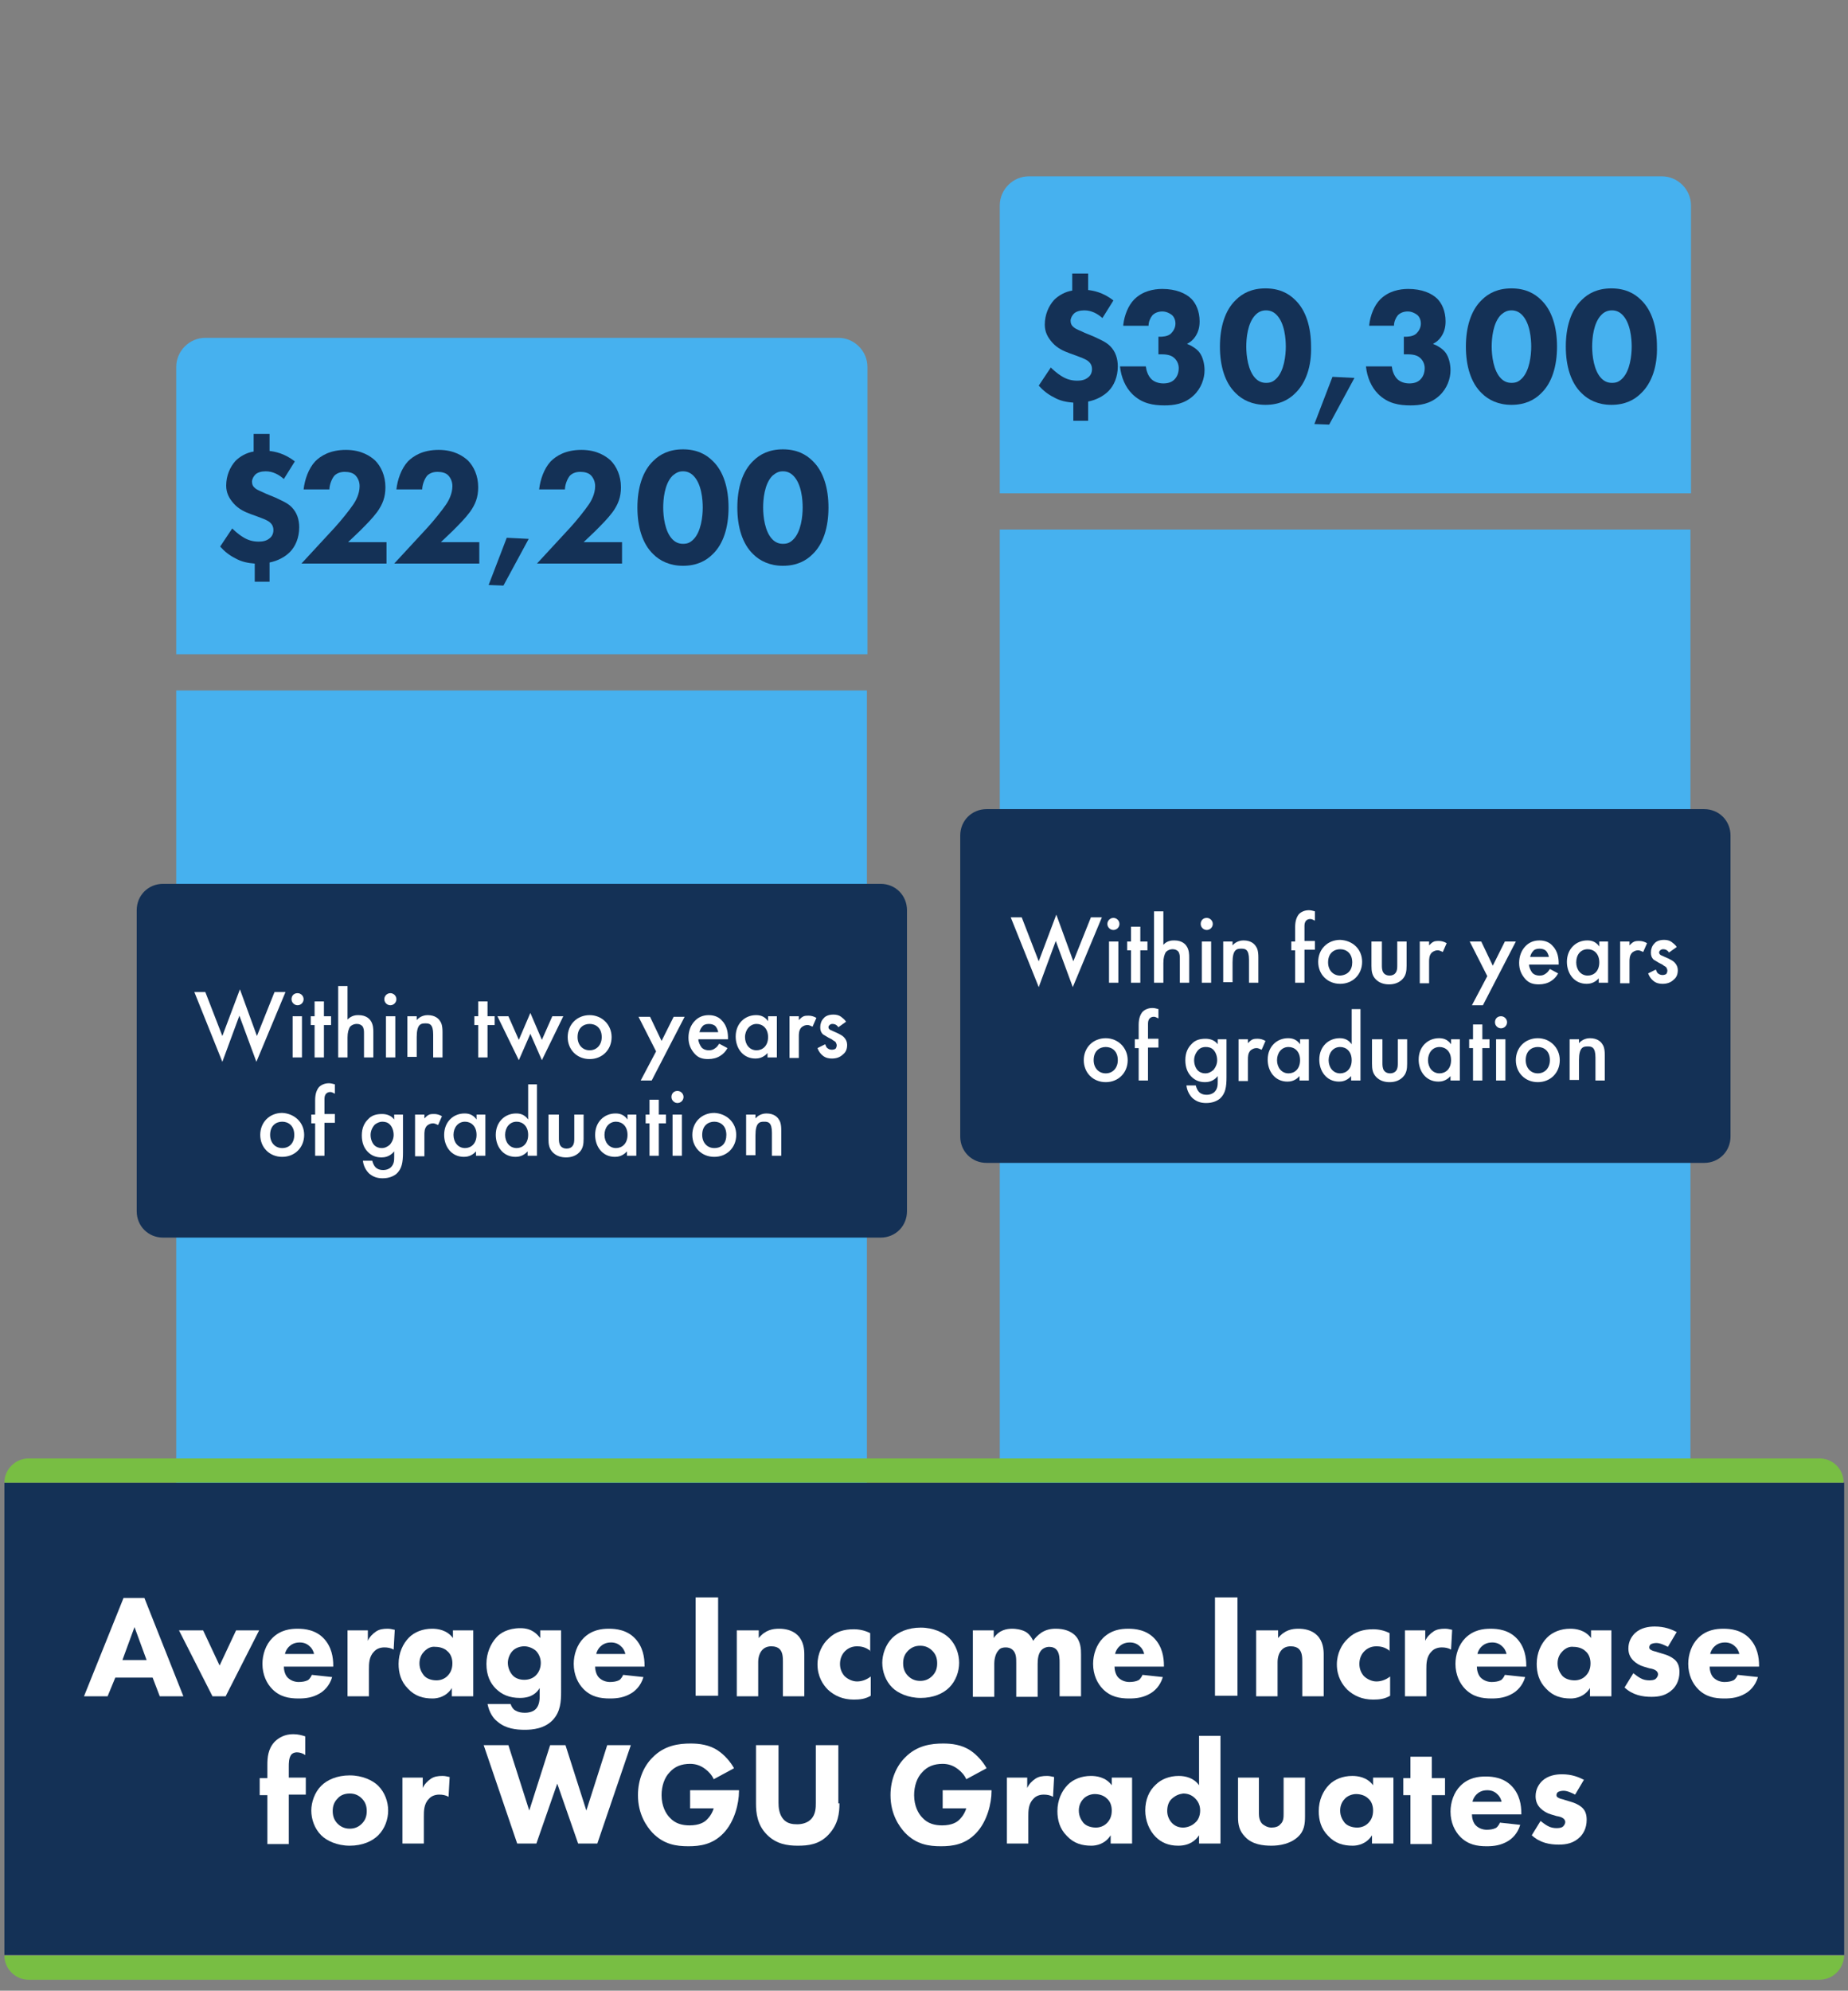
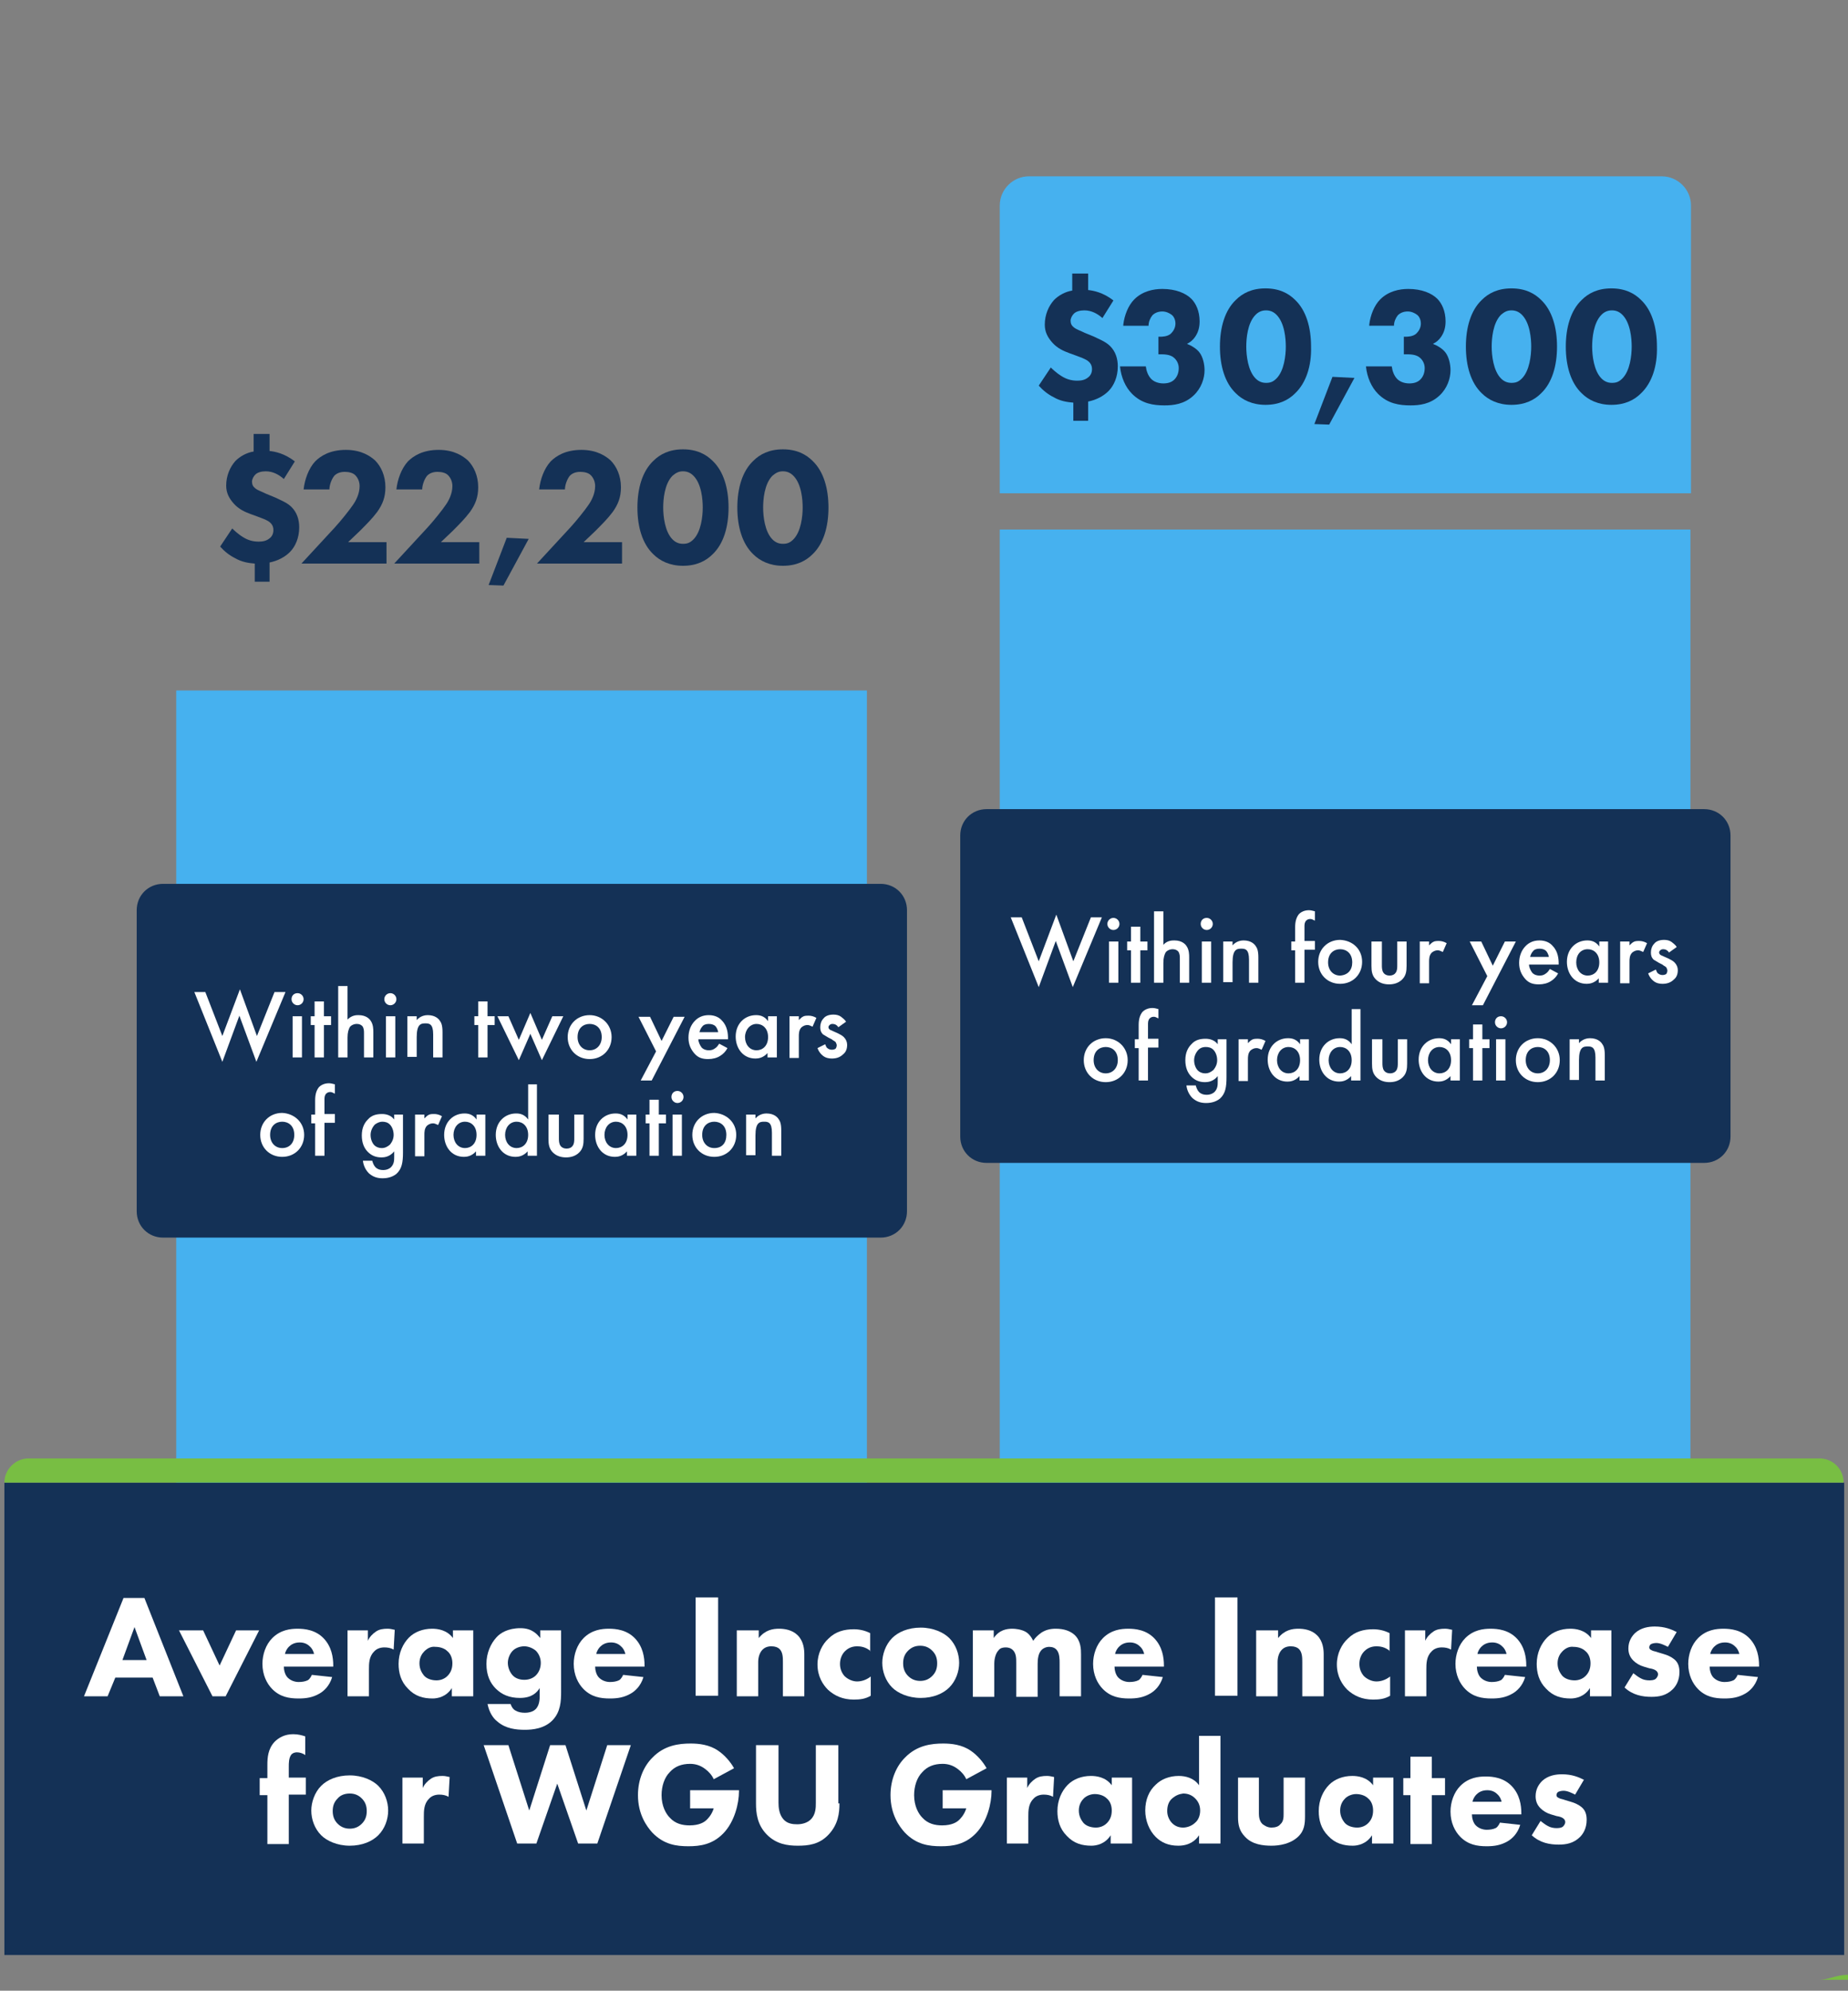
<svg xmlns="http://www.w3.org/2000/svg" version="1.1" x="0px" y="0px" viewBox="0 0 336.6 362.4" style="enable-background:new 0 0 336.6 362.4;" xml:space="preserve">
  <rect x="0" y="0" width="336.6" height="362.4" fill="#808080" stroke="none" />
  <style type="text/css">
	.st0{display:none;}
	.st1{fill:#78BE43;}
	.st2{fill:#143156;}
	.st3{fill:#46B1EF;}
	.st4{fill:#FFFFFF;}
	.st5{fill:#58595B;}
	.st6{fill:#3C3C3D;}
	.st7{clip-path:url(#SVGID_00000177469907854986593100000009397960369796076429_);}
	.st8{clip-path:url(#SVGID_00000081627970748519228590000011313981356682741921_);}
	.st9{clip-path:url(#SVGID_00000002373901032410692060000014126659763135282101_);fill:#00233A;}
	.st10{clip-path:url(#SVGID_00000041291108268712904900000009672858004419334293_);}
	.st11{clip-path:url(#SVGID_00000084492728574445285130000014305572827431690387_);}
	.st12{clip-path:url(#SVGID_00000151511452118067100150000013697200491686575799_);fill:#00233A;}
	.st13{fill:none;stroke:#D7D8DA;stroke-width:1.194;}
	.st14{fill:none;stroke:#51AEE1;stroke-width:5;}
	.st15{fill:none;stroke:#78BE43;stroke-width:5;}
	.st16{fill:none;stroke:#002A4E;stroke-width:5;}
</style>
  <g id="Guides" class="st0">
</g>
  <g id="BG_Images">
</g>
  <g id="Layer_1">
    <g>
      <rect x="32.1" y="125.7" class="st3" width="125.8" height="183.1" />
-       <path class="st3" d="M158,119.1H32.1V66.8c0-2.9,2.4-5.3,5.3-5.3h115.3c2.9,0,5.3,2.4,5.3,5.3V119.1z" />
      <path class="st2" d="M160.4,225.3H29.7c-2.7,0-4.8-2.1-4.8-4.8v-54.8c0-2.7,2.1-4.8,4.8-4.8h130.7c2.7,0,4.8,2.1,4.8,4.8v54.8    C165.2,223.2,163.1,225.3,160.4,225.3z" />
      <g>
        <path class="st4" d="M37.4,180.6l3.1,8l3.2-8.5l3.1,8.5l3.2-8h2l-5.3,12.7l-3.1-8.4l-3.1,8.4l-5.1-12.7H37.4z" />
        <path class="st4" d="M54.2,180.8c0.6,0,1.1,0.5,1.1,1.1s-0.5,1.1-1.1,1.1c-0.6,0-1.1-0.5-1.1-1.1S53.5,180.8,54.2,180.8z M55,185     v7.5h-1.7V185H55z" />
        <path class="st4" d="M59,186.6v5.9h-1.7v-5.9h-0.7V185h0.7v-2.7H59v2.7h1.3v1.6H59z" />
        <path class="st4" d="M61.6,179.5h1.7v6.1c0.8-0.8,1.6-0.8,2-0.8c1.4,0,2,0.7,2.2,1c0.5,0.7,0.5,1.6,0.5,2.1v4.6h-1.7v-4.4     c0-0.4,0-0.9-0.3-1.3c-0.2-0.2-0.5-0.4-1-0.4c-0.6,0-1.1,0.3-1.3,0.6c-0.2,0.4-0.4,0.9-0.4,1.9v3.6h-1.7V179.5z" />
        <path class="st4" d="M71.1,180.8c0.6,0,1.1,0.5,1.1,1.1s-0.5,1.1-1.1,1.1c-0.6,0-1.1-0.5-1.1-1.1S70.5,180.8,71.1,180.8z M72,185     v7.5h-1.7V185H72z" />
        <path class="st4" d="M74.2,185h1.7v0.7c0.7-0.8,1.6-0.9,2-0.9c1.4,0,2,0.7,2.2,1c0.3,0.4,0.5,0.9,0.5,2.1v4.6h-1.7v-4.2     c0-1.9-0.7-2-1.4-2c-0.8,0-1.6,0.1-1.6,2.5v3.6h-1.7V185z" />
        <path class="st4" d="M88.8,186.6v5.9h-1.7v-5.9h-0.7V185h0.7v-2.7h1.7v2.7h1.3v1.6H88.8z" />
        <path class="st4" d="M92.6,185l1.9,4.3l2.1-4.9l2.1,4.9l1.9-4.3h2l-3.9,8l-2.1-4.8l-2.1,4.8l-3.9-8H92.6z" />
        <path class="st4" d="M111.4,188.8c0,2.3-1.7,4-4,4c-2.3,0-4-1.7-4-4c0-2.3,1.7-4,4-4C109.6,184.8,111.4,186.5,111.4,188.8z      M109.6,188.8c0-1.7-1.1-2.4-2.2-2.4c-1.1,0-2.2,0.7-2.2,2.4c0,1.4,0.9,2.4,2.2,2.4C108.7,191.2,109.6,190.2,109.6,188.8z" />
        <path class="st4" d="M119.5,191.4l-3.2-6.3h2.1l2.1,4.4l2.2-4.4h2l-6,11.6h-2L119.5,191.4z" />
        <path class="st4" d="M132.5,190.8c-0.3,0.6-0.8,1.1-1.3,1.4c-0.6,0.4-1.4,0.6-2.2,0.6c-1,0-1.8-0.2-2.5-1s-1.1-1.7-1.1-2.9     c0-1.2,0.4-2.3,1.2-3.1c0.6-0.6,1.4-1,2.5-1c1.2,0,2,0.5,2.4,1c1,1,1.1,2.4,1.1,3.2v0.2h-5.4c0,0.5,0.3,1.1,0.6,1.5     c0.4,0.4,0.9,0.5,1.3,0.5c0.5,0,0.8-0.1,1.2-0.4c0.3-0.2,0.5-0.5,0.7-0.8L132.5,190.8z M130.8,187.8c-0.1-0.4-0.3-0.8-0.5-1     c-0.2-0.2-0.6-0.4-1.2-0.4c-0.6,0-1,0.2-1.2,0.5c-0.2,0.2-0.4,0.6-0.5,1H130.8z" />
        <path class="st4" d="M139.8,185h1.7v7.5h-1.7v-0.8c-0.8,0.9-1.7,1-2.2,1c-2.3,0-3.6-1.9-3.6-4c0-2.4,1.7-3.9,3.7-3.9     c0.6,0,1.5,0.1,2.2,1.1V185z M135.7,188.8c0,1.3,0.8,2.4,2.1,2.4c1.1,0,2.1-0.8,2.1-2.4c0-1.6-1-2.4-2.1-2.4     C136.6,186.4,135.7,187.5,135.7,188.8z" />
        <path class="st4" d="M143.8,185h1.7v0.7c0.2-0.2,0.5-0.5,0.7-0.6c0.3-0.2,0.7-0.2,1.1-0.2c0.4,0,0.9,0.1,1.4,0.4l-0.7,1.6     c-0.4-0.2-0.7-0.3-0.9-0.3c-0.4,0-0.7,0.1-1.1,0.4c-0.5,0.5-0.5,1.2-0.5,1.7v3.9h-1.7V185z" />
        <path class="st4" d="M152.7,187c-0.2-0.3-0.5-0.6-1.1-0.6c-0.2,0-0.4,0.1-0.5,0.2c-0.1,0.1-0.2,0.2-0.2,0.4     c0,0.2,0.1,0.3,0.2,0.4c0.1,0.1,0.2,0.1,0.6,0.3l0.9,0.4c0.4,0.2,0.8,0.4,1.1,0.7c0.4,0.4,0.6,0.9,0.6,1.4c0,0.7-0.2,1.3-0.7,1.7     c-0.6,0.6-1.3,0.8-2.1,0.8c-0.5,0-1.1-0.1-1.6-0.5c-0.4-0.3-0.8-0.8-1-1.4l1.4-0.7c0.1,0.2,0.2,0.6,0.4,0.7     c0.1,0.1,0.4,0.3,0.8,0.3c0.3,0,0.6-0.1,0.7-0.2c0.1-0.1,0.2-0.4,0.2-0.6s-0.1-0.4-0.2-0.6c-0.2-0.2-0.5-0.3-0.7-0.5l-0.6-0.3     c-0.3-0.2-0.7-0.4-1-0.6c-0.4-0.4-0.5-0.8-0.5-1.3c0-0.6,0.2-1.2,0.6-1.6c0.3-0.4,0.9-0.7,1.8-0.7c0.5,0,1,0.1,1.4,0.4     c0.2,0.2,0.6,0.4,0.9,0.9L152.7,187z" />
        <path class="st4" d="M55.4,206.6c0,2.3-1.7,4-4,4c-2.3,0-4-1.7-4-4c0-2.3,1.7-4,4-4C53.6,202.7,55.4,204.3,55.4,206.6z      M53.6,206.6c0-1.7-1.1-2.4-2.2-2.4c-1.1,0-2.2,0.7-2.2,2.4c0,1.4,0.9,2.4,2.2,2.4C52.7,209,53.6,208.1,53.6,206.6z" />
        <path class="st4" d="M59.1,204.5v5.9h-1.7v-5.9h-0.7v-1.6h0.7v-2.6c0-1.2,0.3-1.9,0.7-2.4c0.3-0.3,0.9-0.7,1.8-0.7     c0.4,0,0.7,0.1,1.1,0.2v1.7c-0.4-0.2-0.6-0.3-0.8-0.3c-0.2,0-0.5,0-0.8,0.3c-0.1,0.1-0.3,0.4-0.3,0.9v2.8H61v1.6H59.1z" />
        <path class="st4" d="M71.7,202.9h1.7v6.9c0,1.8-0.2,3-1.2,3.9c-0.5,0.4-1.3,0.8-2.5,0.8c-0.9,0-1.7-0.2-2.5-0.9     c-0.6-0.6-1-1.4-1.1-2.3h1.7c0.1,0.4,0.3,0.9,0.6,1.2c0.2,0.2,0.6,0.5,1.4,0.5c0.7,0,1.2-0.3,1.4-0.5c0.6-0.6,0.6-1.3,0.6-1.9v-1     c-0.8,1-1.8,1.1-2.3,1.1c-1,0-1.8-0.3-2.5-1c-0.7-0.7-1.1-1.7-1.1-3c0-1.4,0.5-2.3,1.1-2.9c0.7-0.8,1.6-1,2.6-1     c0.7,0,1.6,0.2,2.2,1V202.9z M68.3,204.7c-0.4,0.4-0.8,1.1-0.8,1.9c0,0.8,0.3,1.5,0.7,1.9c0.3,0.3,0.8,0.5,1.3,0.5     c0.6,0,1-0.2,1.5-0.6c0.5-0.6,0.7-1.2,0.7-1.8c0-0.8-0.3-1.5-0.7-1.9c-0.4-0.4-0.9-0.5-1.4-0.5C69.2,204.2,68.7,204.4,68.3,204.7     z" />
        <path class="st4" d="M75.6,202.9h1.7v0.7c0.2-0.2,0.5-0.5,0.7-0.6c0.3-0.2,0.7-0.2,1.1-0.2c0.4,0,0.9,0.1,1.4,0.4l-0.7,1.6     c-0.4-0.2-0.7-0.3-0.9-0.3c-0.4,0-0.7,0.1-1.1,0.4c-0.5,0.5-0.5,1.2-0.5,1.7v3.9h-1.7V202.9z" />
        <path class="st4" d="M86.7,202.9h1.7v7.5h-1.7v-0.8c-0.8,0.9-1.7,1-2.2,1c-2.3,0-3.6-1.9-3.6-4c0-2.4,1.7-3.9,3.7-3.9     c0.6,0,1.5,0.1,2.2,1.1V202.9z M82.6,206.6c0,1.3,0.8,2.4,2.1,2.4c1.1,0,2.1-0.8,2.1-2.4c0-1.6-1-2.4-2.1-2.4     C83.4,204.2,82.6,205.3,82.6,206.6z" />
        <path class="st4" d="M96.1,197.4h1.7v13h-1.7v-0.8c-0.8,0.9-1.7,1-2.2,1c-2.3,0-3.6-1.9-3.6-4c0-2.4,1.7-3.9,3.7-3.9     c0.6,0,1.5,0.1,2.2,1.1V197.4z M92,206.6c0,1.3,0.8,2.4,2.1,2.4c1.1,0,2.1-0.8,2.1-2.4c0-1.6-1-2.4-2.1-2.4     C92.8,204.2,92,205.3,92,206.6z" />
        <path class="st4" d="M101.8,202.9v4.3c0,0.4,0,1,0.3,1.4c0.2,0.3,0.6,0.5,1.1,0.5c0.5,0,0.9-0.2,1.1-0.5c0.3-0.4,0.3-0.9,0.3-1.4     v-4.3h1.7v4.4c0,1-0.1,1.8-0.8,2.5c-0.7,0.7-1.6,0.9-2.4,0.9c-0.8,0-1.7-0.2-2.4-0.9c-0.7-0.7-0.8-1.5-0.8-2.5v-4.4H101.8z" />
        <path class="st4" d="M114.2,202.9h1.7v7.5h-1.7v-0.8c-0.8,0.9-1.7,1-2.2,1c-2.3,0-3.6-1.9-3.6-4c0-2.4,1.7-3.9,3.7-3.9     c0.6,0,1.5,0.1,2.2,1.1V202.9z M110.1,206.6c0,1.3,0.8,2.4,2.1,2.4c1.1,0,2.1-0.8,2.1-2.4c0-1.6-1-2.4-2.1-2.4     C110.9,204.2,110.1,205.3,110.1,206.6z" />
        <path class="st4" d="M120,204.5v5.9h-1.7v-5.9h-0.7v-1.6h0.7v-2.7h1.7v2.7h1.3v1.6H120z" />
        <path class="st4" d="M123.4,198.6c0.6,0,1.1,0.5,1.1,1.1s-0.5,1.1-1.1,1.1c-0.6,0-1.1-0.5-1.1-1.1S122.7,198.6,123.4,198.6z      M124.2,202.9v7.5h-1.7v-7.5H124.2z" />
        <path class="st4" d="M134.1,206.6c0,2.3-1.7,4-4,4c-2.3,0-4-1.7-4-4c0-2.3,1.7-4,4-4C132.3,202.7,134.1,204.3,134.1,206.6z      M132.3,206.6c0-1.7-1.1-2.4-2.2-2.4c-1.1,0-2.2,0.7-2.2,2.4c0,1.4,0.9,2.4,2.2,2.4C131.5,209,132.3,208.1,132.3,206.6z" />
        <path class="st4" d="M135.9,202.9h1.7v0.7c0.7-0.8,1.6-0.9,2-0.9c1.4,0,2,0.7,2.2,1c0.3,0.4,0.5,0.9,0.5,2.1v4.6h-1.7v-4.2     c0-1.9-0.7-2-1.4-2c-0.8,0-1.6,0.1-1.6,2.5v3.6h-1.7V202.9z" />
      </g>
      <g>
        <path class="st2" d="M49.1,79v3.1c0.9,0.1,2.7,0.4,4.6,1.9l-2,3.2c-0.9-0.8-2-1.4-3.3-1.4c-0.8,0-1.5,0.2-1.9,0.6     c-0.3,0.3-0.6,0.8-0.6,1.3c0,0.5,0.2,0.9,0.6,1.2c0.5,0.4,1.2,0.6,2,1l1.7,0.7c1,0.5,2.1,0.9,2.9,1.7c1,1,1.4,2.3,1.4,3.7     c0,1.9-0.7,3.5-1.7,4.5c-0.9,0.9-2.2,1.6-3.7,1.9v3.5h-2.7v-3.3c-1.2-0.1-2.4-0.3-3.6-1c-1-0.5-1.9-1.2-2.7-2.1l2.2-3.3     c0.2,0.2,1,1,2,1.6c0.8,0.5,1.7,0.8,2.8,0.8c0.7,0,1.4-0.1,2-0.6c0.4-0.3,0.7-0.8,0.7-1.5s-0.3-1.2-0.9-1.6     c-0.5-0.3-1-0.5-2.1-0.9l-1.1-0.4c-1.1-0.4-2.2-0.9-3.1-1.9c-0.9-1-1.4-2-1.4-3.3c0-1.8,0.7-3.4,1.7-4.5c0.8-0.8,2-1.5,3.3-1.7     V79H49.1z" />
        <path class="st2" d="M70.4,102.6H54.9l6.1-6.6c1.1-1.2,2.7-3.2,3.3-4.1c0.5-0.7,1.2-2,1.2-3.4c0-0.8-0.3-1.5-0.8-2     c-0.4-0.4-1.1-0.6-1.9-0.6c-0.9,0-1.5,0.3-1.9,0.7c-0.5,0.6-0.9,1.7-0.9,2.5h-4.7c0.2-1.8,0.9-3.8,2.1-5.1c1-1,2.7-2.1,5.6-2.1     c2.9,0,4.5,1.2,5.3,1.9c1.1,1.1,1.9,2.8,1.9,4.9c0,1.8-0.5,3.1-1.5,4.5c-0.9,1.2-1.9,2.2-3.2,3.5l-2.1,2h7V102.6z" />
        <path class="st2" d="M87.3,102.6H71.8l6.1-6.6c1.1-1.2,2.7-3.2,3.3-4.1c0.5-0.7,1.2-2,1.2-3.4c0-0.8-0.3-1.5-0.8-2     c-0.4-0.4-1.1-0.6-1.9-0.6c-0.9,0-1.5,0.3-1.9,0.7c-0.5,0.6-0.9,1.7-0.9,2.5h-4.7c0.2-1.8,0.9-3.8,2.1-5.1c1-1,2.7-2.1,5.6-2.1     c2.9,0,4.5,1.2,5.3,1.9c1.1,1.1,1.9,2.8,1.9,4.9c0,1.8-0.5,3.1-1.5,4.5c-0.9,1.2-1.9,2.2-3.2,3.5l-2.1,2h7V102.6z" />
        <path class="st2" d="M92.3,97.9l4,0.2l-4.6,8.5l-2.7-0.1L92.3,97.9z" />
        <path class="st2" d="M113.3,102.6H97.8l6.1-6.6c1.1-1.2,2.7-3.2,3.3-4.1c0.5-0.7,1.2-2,1.2-3.4c0-0.8-0.3-1.5-0.8-2     c-0.4-0.4-1.1-0.6-1.9-0.6c-0.9,0-1.5,0.3-1.9,0.7c-0.5,0.6-0.9,1.7-0.9,2.5h-4.7c0.2-1.8,0.9-3.8,2.1-5.1c1-1,2.7-2.1,5.6-2.1     c2.9,0,4.5,1.2,5.3,1.9c1.1,1.1,1.9,2.8,1.9,4.9c0,1.8-0.5,3.1-1.5,4.5c-0.9,1.2-1.9,2.2-3.2,3.5l-2.1,2h7V102.6z" />
        <path class="st2" d="M129.8,100.9c-1.2,1.2-2.9,2.1-5.4,2.1c-2.4,0-4.2-0.9-5.4-2.1c-2-1.9-2.9-5-2.9-8.5c0-3.5,0.9-6.6,2.9-8.5     c1.2-1.2,2.9-2.1,5.4-2.1c2.5,0,4.2,0.9,5.4,2.1c2,1.9,2.9,5,2.9,8.5C132.7,95.9,131.8,99,129.8,100.9z M122.5,86.6     c-1.5,1.5-1.7,4.4-1.7,5.8c0,1.6,0.3,4.4,1.7,5.8c0.5,0.5,1.1,0.8,1.9,0.8s1.3-0.2,1.9-0.8c1.4-1.4,1.7-4.2,1.7-5.8     c0-1.4-0.2-4.3-1.7-5.8c-0.5-0.5-1.1-0.8-1.9-0.8S123.1,86.1,122.5,86.6z" />
        <path class="st2" d="M148,100.9c-1.2,1.2-2.9,2.1-5.4,2.1c-2.4,0-4.2-0.9-5.4-2.1c-2-1.9-2.9-5-2.9-8.5c0-3.5,0.9-6.6,2.9-8.5     c1.2-1.2,2.9-2.1,5.4-2.1c2.5,0,4.2,0.9,5.4,2.1c2,1.9,2.9,5,2.9,8.5C150.9,95.9,150,99,148,100.9z M140.7,86.6     c-1.5,1.5-1.7,4.4-1.7,5.8c0,1.6,0.3,4.4,1.7,5.8c0.5,0.5,1.1,0.8,1.9,0.8s1.3-0.2,1.9-0.8c1.4-1.4,1.7-4.2,1.7-5.8     c0-1.4-0.2-4.3-1.7-5.8c-0.5-0.5-1.1-0.8-1.9-0.8S141.3,86.1,140.7,86.6z" />
      </g>
      <rect x="182.1" y="96.4" class="st3" width="125.8" height="183.1" />
      <path class="st3" d="M308,89.8H182.1V37.4c0-2.9,2.4-5.3,5.3-5.3h115.3c2.9,0,5.3,2.4,5.3,5.3V89.8z" />
      <path class="st2" d="M310.4,211.7H179.7c-2.7,0-4.8-2.1-4.8-4.8v-54.8c0-2.7,2.1-4.8,4.8-4.8h130.7c2.7,0,4.8,2.1,4.8,4.8v54.8    C315.2,209.6,313.1,211.7,310.4,211.7z" />
      <g>
        <path class="st4" d="M186.1,167l3.1,8l3.2-8.5l3.1,8.5l3.2-8h2l-5.3,12.7l-3.1-8.4l-3.1,8.4l-5.1-12.7H186.1z" />
        <path class="st4" d="M202.8,167.1c0.6,0,1.1,0.5,1.1,1.1s-0.5,1.1-1.1,1.1c-0.6,0-1.1-0.5-1.1-1.1S202.2,167.1,202.8,167.1z      M203.7,171.4v7.5h-1.7v-7.5H203.7z" />
        <path class="st4" d="M207.7,173v5.9H206V173h-0.7v-1.6h0.7v-2.7h1.7v2.7h1.3v1.6H207.7z" />
        <path class="st4" d="M210.2,165.9h1.7v6.1c0.7-0.8,1.6-0.8,2-0.8c1.4,0,2,0.7,2.2,1c0.5,0.7,0.5,1.6,0.5,2.1v4.6h-1.7v-4.4     c0-0.4,0-0.9-0.3-1.3c-0.2-0.2-0.5-0.4-1-0.4c-0.6,0-1.1,0.3-1.3,0.6c-0.2,0.4-0.4,0.9-0.4,1.9v3.6h-1.7V165.9z" />
        <path class="st4" d="M219.8,167.1c0.6,0,1.1,0.5,1.1,1.1s-0.5,1.1-1.1,1.1c-0.6,0-1.1-0.5-1.1-1.1S219.1,167.1,219.8,167.1z      M220.6,171.4v7.5h-1.7v-7.5H220.6z" />
        <path class="st4" d="M222.8,171.4h1.7v0.7c0.7-0.8,1.6-0.9,2-0.9c1.4,0,2,0.7,2.2,1c0.3,0.4,0.5,0.9,0.5,2.1v4.6h-1.7v-4.2     c0-1.9-0.7-2-1.4-2c-0.8,0-1.6,0.1-1.6,2.5v3.6h-1.7V171.4z" />
        <path class="st4" d="M237.6,173v5.9h-1.7V173h-0.7v-1.6h0.7v-2.6c0-1.2,0.3-1.9,0.7-2.4c0.3-0.3,0.9-0.7,1.8-0.7     c0.4,0,0.7,0.1,1.1,0.2v1.7c-0.4-0.2-0.6-0.3-0.8-0.3c-0.2,0-0.5,0-0.8,0.3c-0.1,0.1-0.3,0.4-0.3,0.9v2.8h1.9v1.6H237.6z" />
        <path class="st4" d="M248.1,175.1c0,2.3-1.7,4-4,4c-2.3,0-4-1.7-4-4c0-2.3,1.7-4,4-4C246.4,171.2,248.1,172.8,248.1,175.1z      M246.3,175.2c0-1.7-1.1-2.4-2.2-2.4c-1.1,0-2.2,0.7-2.2,2.4c0,1.4,0.9,2.4,2.2,2.4C245.5,177.5,246.3,176.6,246.3,175.2z" />
        <path class="st4" d="M251.7,171.4v4.3c0,0.4,0,1,0.3,1.4c0.2,0.3,0.6,0.5,1.1,0.5c0.5,0,0.9-0.2,1.1-0.5c0.3-0.4,0.3-0.9,0.3-1.4     v-4.3h1.7v4.4c0,1-0.1,1.8-0.8,2.5c-0.7,0.7-1.6,0.9-2.4,0.9c-0.8,0-1.7-0.2-2.4-0.9c-0.7-0.7-0.8-1.5-0.8-2.5v-4.4H251.7z" />
        <path class="st4" d="M258.6,171.4h1.7v0.7c0.2-0.2,0.5-0.5,0.7-0.6c0.3-0.2,0.7-0.2,1.1-0.2c0.4,0,0.9,0.1,1.4,0.4l-0.7,1.6     c-0.4-0.2-0.7-0.3-0.9-0.3c-0.4,0-0.7,0.1-1.1,0.4c-0.5,0.5-0.5,1.2-0.5,1.7v3.9h-1.7V171.4z" />
        <path class="st4" d="M270.9,177.7l-3.2-6.3h2.1l2.1,4.4l2.2-4.4h2l-6,11.6h-2L270.9,177.7z" />
        <path class="st4" d="M283.8,177.2c-0.3,0.6-0.8,1.1-1.3,1.4c-0.6,0.4-1.4,0.6-2.2,0.6c-1,0-1.8-0.2-2.5-1s-1.1-1.7-1.1-2.9     c0-1.2,0.4-2.3,1.2-3.1c0.6-0.6,1.4-1,2.5-1c1.2,0,2,0.5,2.4,1c1,1,1.1,2.4,1.1,3.2v0.2h-5.4c0,0.5,0.3,1.1,0.6,1.5     c0.4,0.4,0.9,0.5,1.3,0.5c0.5,0,0.8-0.1,1.2-0.4c0.3-0.2,0.5-0.5,0.7-0.8L283.8,177.2z M282.1,174.1c-0.1-0.4-0.3-0.8-0.5-1     c-0.2-0.2-0.6-0.4-1.2-0.4c-0.6,0-1,0.2-1.2,0.5c-0.2,0.2-0.4,0.6-0.5,1H282.1z" />
        <path class="st4" d="M291.2,171.4h1.7v7.5h-1.7v-0.8c-0.8,0.9-1.7,1-2.2,1c-2.3,0-3.6-1.9-3.6-4c0-2.4,1.7-3.9,3.7-3.9     c0.6,0,1.5,0.1,2.2,1.1V171.4z M287.1,175.2c0,1.3,0.8,2.4,2.1,2.4c1.1,0,2.1-0.8,2.1-2.4c0-1.6-1-2.4-2.1-2.4     C287.9,172.8,287.1,173.8,287.1,175.2z" />
        <path class="st4" d="M295.1,171.4h1.7v0.7c0.2-0.2,0.5-0.5,0.7-0.6c0.3-0.2,0.7-0.2,1.1-0.2c0.4,0,0.9,0.1,1.4,0.4l-0.7,1.6     c-0.4-0.2-0.7-0.3-0.9-0.3c-0.4,0-0.7,0.1-1.1,0.4c-0.5,0.5-0.5,1.2-0.5,1.7v3.9h-1.7V171.4z" />
        <path class="st4" d="M304,173.4c-0.2-0.3-0.5-0.6-1.1-0.6c-0.2,0-0.4,0.1-0.5,0.2c-0.1,0.1-0.2,0.2-0.2,0.4     c0,0.2,0.1,0.3,0.2,0.4c0.1,0.1,0.2,0.1,0.6,0.3l0.9,0.4c0.4,0.2,0.8,0.4,1.1,0.7c0.4,0.4,0.6,0.9,0.6,1.4c0,0.7-0.2,1.3-0.7,1.7     c-0.6,0.6-1.3,0.8-2.1,0.8c-0.5,0-1.1-0.1-1.6-0.5c-0.4-0.3-0.8-0.8-1-1.4l1.4-0.7c0.1,0.2,0.2,0.6,0.4,0.7     c0.1,0.1,0.4,0.3,0.8,0.3c0.3,0,0.6-0.1,0.7-0.2c0.1-0.1,0.2-0.4,0.2-0.6s-0.1-0.4-0.2-0.6c-0.2-0.2-0.5-0.3-0.7-0.5l-0.6-0.3     c-0.3-0.2-0.7-0.4-1-0.6c-0.4-0.4-0.5-0.8-0.5-1.3c0-0.6,0.2-1.2,0.6-1.6c0.3-0.4,0.9-0.7,1.8-0.7c0.5,0,1,0.1,1.4,0.4     c0.2,0.2,0.6,0.4,0.9,0.9L304,173.4z" />
        <path class="st4" d="M205.4,193c0,2.3-1.7,4-4,4c-2.3,0-4-1.7-4-4c0-2.3,1.7-4,4-4C203.6,189,205.4,190.7,205.4,193z M203.6,193     c0-1.7-1.1-2.4-2.2-2.4c-1.1,0-2.2,0.7-2.2,2.4c0,1.4,0.9,2.4,2.2,2.4C202.7,195.4,203.6,194.4,203.6,193z" />
        <path class="st4" d="M209.1,190.8v5.9h-1.7v-5.9h-0.7v-1.6h0.7v-2.6c0-1.2,0.3-1.9,0.7-2.4c0.3-0.3,0.9-0.7,1.8-0.7     c0.4,0,0.7,0.1,1.1,0.2v1.7c-0.4-0.2-0.6-0.3-0.8-0.3c-0.2,0-0.5,0-0.8,0.3c-0.1,0.1-0.3,0.4-0.3,0.9v2.8h1.9v1.6H209.1z" />
        <path class="st4" d="M221.7,189.2h1.7v6.9c0,1.8-0.2,3-1.2,3.9c-0.5,0.4-1.3,0.8-2.5,0.8c-0.9,0-1.7-0.2-2.5-0.9     c-0.6-0.6-1-1.4-1.1-2.3h1.7c0.1,0.4,0.3,0.9,0.6,1.2c0.2,0.2,0.6,0.5,1.4,0.5c0.7,0,1.2-0.3,1.4-0.5c0.6-0.6,0.6-1.3,0.6-1.9v-1     c-0.8,1-1.8,1.1-2.3,1.1c-1,0-1.8-0.3-2.5-1c-0.7-0.7-1.1-1.7-1.1-3c0-1.4,0.5-2.3,1.1-2.9c0.7-0.8,1.6-1,2.6-1     c0.7,0,1.6,0.2,2.2,1V189.2z M218.3,191.1c-0.4,0.4-0.8,1.1-0.8,1.9c0,0.8,0.3,1.5,0.7,1.9c0.3,0.3,0.8,0.5,1.3,0.5     c0.6,0,1-0.2,1.5-0.6c0.5-0.6,0.7-1.2,0.7-1.8c0-0.8-0.3-1.5-0.7-1.9c-0.4-0.4-0.9-0.5-1.4-0.5     C219.2,190.6,218.7,190.7,218.3,191.1z" />
        <path class="st4" d="M225.6,189.2h1.7v0.7c0.2-0.2,0.5-0.5,0.7-0.6c0.3-0.2,0.7-0.2,1.1-0.2c0.4,0,0.9,0.1,1.4,0.4l-0.7,1.6     c-0.4-0.2-0.7-0.3-0.9-0.3c-0.4,0-0.7,0.1-1.1,0.4c-0.5,0.5-0.5,1.2-0.5,1.7v3.9h-1.7V189.2z" />
        <path class="st4" d="M236.7,189.2h1.7v7.5h-1.7v-0.8c-0.8,0.9-1.7,1-2.2,1c-2.3,0-3.6-1.9-3.6-4c0-2.4,1.7-3.9,3.7-3.9     c0.6,0,1.5,0.1,2.2,1.1V189.2z M232.6,193c0,1.3,0.8,2.4,2.1,2.4c1.1,0,2.1-0.8,2.1-2.4c0-1.6-1-2.4-2.1-2.4     C233.4,190.6,232.6,191.7,232.6,193z" />
        <path class="st4" d="M246.1,183.7h1.7v13h-1.7v-0.8c-0.8,0.9-1.7,1-2.2,1c-2.3,0-3.6-1.9-3.6-4c0-2.4,1.7-3.9,3.7-3.9     c0.6,0,1.5,0.1,2.2,1.1V183.7z M242,193c0,1.3,0.8,2.4,2.1,2.4c1.1,0,2.1-0.8,2.1-2.4c0-1.6-1-2.4-2.1-2.4     C242.8,190.6,242,191.7,242,193z" />
        <path class="st4" d="M251.8,189.2v4.3c0,0.4,0,1,0.3,1.4c0.2,0.3,0.6,0.5,1.1,0.5c0.5,0,0.9-0.2,1.1-0.5c0.3-0.4,0.3-0.9,0.3-1.4     v-4.3h1.7v4.4c0,1-0.1,1.8-0.8,2.5c-0.7,0.7-1.6,0.9-2.4,0.9c-0.8,0-1.7-0.2-2.4-0.9c-0.7-0.7-0.8-1.5-0.8-2.5v-4.4H251.8z" />
        <path class="st4" d="M264.2,189.2h1.7v7.5h-1.7v-0.8c-0.8,0.9-1.7,1-2.2,1c-2.3,0-3.6-1.9-3.6-4c0-2.4,1.7-3.9,3.7-3.9     c0.6,0,1.5,0.1,2.2,1.1V189.2z M260.1,193c0,1.3,0.8,2.4,2.1,2.4c1.1,0,2.1-0.8,2.1-2.4c0-1.6-1-2.4-2.1-2.4     C260.9,190.6,260.1,191.7,260.1,193z" />
        <path class="st4" d="M270,190.8v5.9h-1.7v-5.9h-0.7v-1.6h0.7v-2.7h1.7v2.7h1.3v1.6H270z" />
        <path class="st4" d="M273.4,185c0.6,0,1.1,0.5,1.1,1.1s-0.5,1.1-1.1,1.1c-0.6,0-1.1-0.5-1.1-1.1S272.7,185,273.4,185z      M274.2,189.2v7.5h-1.7v-7.5H274.2z" />
        <path class="st4" d="M284.1,193c0,2.3-1.7,4-4,4c-2.3,0-4-1.7-4-4c0-2.3,1.7-4,4-4C282.3,189,284.1,190.7,284.1,193z M282.3,193     c0-1.7-1.1-2.4-2.2-2.4c-1.1,0-2.2,0.7-2.2,2.4c0,1.4,0.9,2.4,2.2,2.4C281.4,195.4,282.3,194.4,282.3,193z" />
        <path class="st4" d="M285.9,189.2h1.7v0.7c0.7-0.8,1.6-0.9,2-0.9c1.4,0,2,0.7,2.2,1c0.3,0.4,0.5,0.9,0.5,2.1v4.6h-1.7v-4.2     c0-1.9-0.7-2-1.4-2c-0.8,0-1.6,0.1-1.6,2.5v3.6h-1.7V189.2z" />
      </g>
      <g>
        <path class="st2" d="M198.2,49.7v3.1c0.9,0.1,2.7,0.4,4.6,1.9l-2,3.2c-0.9-0.8-2-1.4-3.3-1.4c-0.8,0-1.5,0.2-1.9,0.6     c-0.3,0.3-0.6,0.8-0.6,1.3c0,0.5,0.2,0.9,0.6,1.2c0.5,0.4,1.2,0.6,2,1l1.7,0.7c1,0.5,2.1,0.9,2.9,1.7c1,1,1.4,2.3,1.4,3.7     c0,1.9-0.7,3.5-1.7,4.5c-0.9,0.9-2.2,1.6-3.7,1.9v3.5h-2.7v-3.3c-1.2-0.1-2.4-0.3-3.6-1c-1-0.5-1.9-1.2-2.7-2.1l2.2-3.3     c0.2,0.2,1,1,2,1.6c0.8,0.5,1.7,0.8,2.8,0.8c0.7,0,1.4-0.1,2-0.6c0.4-0.3,0.7-0.8,0.7-1.5s-0.3-1.2-0.9-1.6     c-0.5-0.3-1-0.5-2.1-0.9l-1.1-0.4c-1.1-0.4-2.2-0.9-3.1-1.9c-0.9-1-1.4-2-1.4-3.3c0-1.8,0.7-3.4,1.7-4.5c0.8-0.8,2-1.5,3.3-1.7     v-3.1H198.2z" />
        <path class="st2" d="M204.6,59.1c0.2-1.7,0.9-3.5,2-4.6c1.5-1.5,3.5-1.9,5.1-1.9c2.5,0,4.3,0.8,5.3,1.8c0.8,0.8,1.5,2.2,1.5,4.1     c0,1-0.2,1.9-0.8,2.8c-0.4,0.6-0.9,1-1.5,1.3c0.8,0.3,1.8,0.9,2.3,1.6c0.6,0.8,0.9,2.1,0.9,3.2c0,1.5-0.6,3.3-2,4.6     c-1.7,1.6-3.7,1.8-5.3,1.8c-2,0-4.1-0.3-5.9-2.1c-1.2-1.2-2-3-2.2-5h4.7c0.1,0.8,0.4,1.7,1,2.3c0.5,0.5,1.3,0.8,2.2,0.8     c0.8,0,1.5-0.2,2-0.7c0.5-0.5,0.8-1.2,0.8-2.1c0-0.8-0.4-1.5-0.9-1.9c-0.7-0.6-1.8-0.6-2.5-0.6H211v-3.2h0.3c0.3,0,1.4,0,2-0.6     c0.4-0.4,0.8-1,0.8-1.8c0-0.7-0.3-1.3-0.7-1.6c-0.4-0.3-1-0.6-1.7-0.6c-0.8,0-1.4,0.3-1.8,0.7c-0.4,0.5-0.7,1.2-0.7,1.9H204.6z" />
        <path class="st2" d="M235.9,71.6c-1.2,1.2-2.9,2.1-5.4,2.1c-2.4,0-4.2-0.9-5.4-2.1c-2-1.9-2.9-5-2.9-8.5c0-3.5,0.9-6.6,2.9-8.5     c1.2-1.2,2.9-2.1,5.4-2.1c2.5,0,4.2,0.9,5.4,2.1c2,1.9,2.9,5,2.9,8.5C238.9,66.6,237.9,69.7,235.9,71.6z M228.7,57.3     c-1.5,1.5-1.7,4.4-1.7,5.8c0,1.6,0.3,4.4,1.7,5.8c0.5,0.5,1.1,0.8,1.9,0.8s1.3-0.2,1.9-0.8c1.4-1.4,1.7-4.2,1.7-5.8     c0-1.4-0.2-4.3-1.7-5.8c-0.5-0.5-1.1-0.8-1.9-0.8S229.2,56.8,228.7,57.3z" />
        <path class="st2" d="M242.7,68.6l4,0.2l-4.6,8.5l-2.7-0.1L242.7,68.6z" />
        <path class="st2" d="M249.4,59.1c0.2-1.7,0.9-3.5,2-4.6c1.5-1.5,3.5-1.9,5.1-1.9c2.5,0,4.3,0.8,5.3,1.8c0.8,0.8,1.5,2.2,1.5,4.1     c0,1-0.2,1.9-0.8,2.8c-0.4,0.6-0.9,1-1.5,1.3c0.8,0.3,1.8,0.9,2.3,1.6c0.6,0.8,0.9,2.1,0.9,3.2c0,1.5-0.6,3.3-2,4.6     c-1.7,1.6-3.7,1.8-5.3,1.8c-2,0-4.1-0.3-5.9-2.1c-1.2-1.2-2-3-2.2-5h4.7c0.1,0.8,0.4,1.7,1,2.3c0.5,0.5,1.3,0.8,2.2,0.8     c0.8,0,1.5-0.2,2-0.7c0.5-0.5,0.8-1.2,0.8-2.1c0-0.8-0.4-1.5-0.9-1.9c-0.7-0.6-1.8-0.6-2.5-0.6h-0.4v-3.2h0.3c0.3,0,1.4,0,2-0.6     c0.4-0.4,0.8-1,0.8-1.8c0-0.7-0.3-1.3-0.7-1.6c-0.4-0.3-1-0.6-1.7-0.6c-0.8,0-1.4,0.3-1.8,0.7c-0.4,0.5-0.7,1.2-0.7,1.9H249.4z" />
        <path class="st2" d="M280.7,71.6c-1.2,1.2-2.9,2.1-5.4,2.1c-2.4,0-4.2-0.9-5.4-2.1c-2-1.9-2.9-5-2.9-8.5c0-3.5,0.9-6.6,2.9-8.5     c1.2-1.2,2.9-2.1,5.4-2.1c2.5,0,4.2,0.9,5.4,2.1c2,1.9,2.9,5,2.9,8.5C283.6,66.6,282.7,69.7,280.7,71.6z M273.4,57.3     c-1.5,1.5-1.7,4.4-1.7,5.8c0,1.6,0.3,4.4,1.7,5.8c0.5,0.5,1.1,0.8,1.9,0.8s1.3-0.2,1.9-0.8c1.4-1.4,1.7-4.2,1.7-5.8     c0-1.4-0.2-4.3-1.7-5.8c-0.5-0.5-1.1-0.8-1.9-0.8S274,56.8,273.4,57.3z" />
        <path class="st2" d="M298.9,71.6c-1.2,1.2-2.9,2.1-5.4,2.1c-2.4,0-4.2-0.9-5.4-2.1c-2-1.9-2.9-5-2.9-8.5c0-3.5,0.9-6.6,2.9-8.5     c1.2-1.2,2.9-2.1,5.4-2.1c2.5,0,4.2,0.9,5.4,2.1c2,1.9,2.9,5,2.9,8.5C301.9,66.6,300.9,69.7,298.9,71.6z M291.7,57.3     c-1.5,1.5-1.7,4.4-1.7,5.8c0,1.6,0.3,4.4,1.7,5.8c0.5,0.5,1.1,0.8,1.9,0.8s1.3-0.2,1.9-0.8c1.4-1.4,1.7-4.2,1.7-5.8     c0-1.4-0.2-4.3-1.7-5.8c-0.5-0.5-1.1-0.8-1.9-0.8S292.2,56.8,291.7,57.3z" />
      </g>
      <g>
        <rect x="0.8" y="269.9" class="st2" width="335.1" height="86" />
        <path class="st1" d="M335.8,269.9H0.8l0,0c0-2.4,2-4.4,4.4-4.4h326.2C333.9,265.5,335.8,267.5,335.8,269.9L335.8,269.9z" />
-         <path class="st1" d="M331.4,360.4H5.2c-2.4,0-4.4-2-4.4-4.4l0,0h335.1l0,0C335.8,358.4,333.9,360.4,331.4,360.4z" />
+         <path class="st1" d="M331.4,360.4H5.2l0,0h335.1l0,0C335.8,358.4,333.9,360.4,331.4,360.4z" />
      </g>
      <g>
        <path class="st4" d="M27.8,305.4H21l-1.4,3.4h-4.3l7.2-17.9h3.8l7.1,17.9h-4.3L27.8,305.4z M26.7,302.2l-2.2-6l-2.2,6H26.7z" />
        <path class="st4" d="M37,296.8l3,6.4l3-6.4h4.2l-6.1,12h-2.4l-6.1-12H37z" />
        <path class="st4" d="M60.7,303.4h-9c0,0.6,0.2,1.5,0.7,2c0.6,0.6,1.4,0.8,2,0.8c0.6,0,1.2-0.1,1.6-0.3c0.1,0,0.5-0.3,0.8-1     l3.7,0.4c-0.5,1.7-1.6,2.6-2.3,3c-1.2,0.7-2.4,0.9-3.8,0.9c-1.8,0-3.4-0.3-4.8-1.7c-1-1-1.8-2.6-1.8-4.6c0-1.7,0.6-3.5,1.8-4.7     c1.5-1.5,3.3-1.7,4.6-1.7s3.3,0.2,4.8,1.8c1.4,1.5,1.7,3.4,1.7,4.9V303.4z M57.2,301.1c0-0.1-0.2-0.9-0.8-1.4     c-0.4-0.4-1-0.7-1.8-0.7c-1,0-1.6,0.4-2,0.8c-0.3,0.3-0.6,0.8-0.7,1.3H57.2z" />
        <path class="st4" d="M63.2,296.8H67v1.9c0.3-0.7,0.9-1.3,1.5-1.7c0.6-0.4,1.3-0.5,2.1-0.5c0.5,0,0.8,0.1,1.3,0.2l-0.2,3.6     c-0.5-0.3-1.1-0.4-1.7-0.4c-0.8,0-1.5,0.3-1.9,0.8c-0.9,0.9-0.9,2.2-0.9,3.2v4.9h-3.9V296.8z" />
        <path class="st4" d="M82.3,296.8h3.9v12h-3.9v-1.5c-1,1.6-2.6,1.9-3.5,1.9c-1.7,0-3.2-0.4-4.5-1.8c-1.3-1.3-1.7-2.9-1.7-4.5     c0-2,0.8-3.7,1.9-4.8c1-1,2.5-1.6,4.2-1.6c1,0,2.7,0.2,3.8,1.7V296.8z M77.3,300.6c-0.4,0.4-0.9,1.1-0.9,2.2s0.5,1.8,0.8,2.2     c0.5,0.6,1.4,0.9,2.3,0.9c0.8,0,1.5-0.3,2-0.8c0.5-0.5,0.9-1.2,0.9-2.3c0-0.9-0.3-1.7-0.9-2.2c-0.6-0.6-1.5-0.8-2.2-0.8     C78.6,299.7,77.9,300,77.3,300.6z" />
        <path class="st4" d="M98.3,296.8h3.9V308c0,1.7-0.1,3.6-1.5,5.1c-1.5,1.6-3.7,1.8-5.1,1.8c-1.6,0-3.5-0.2-5-1.5     c-0.8-0.6-1.5-1.7-1.8-3.2H93c0.2,0.6,0.5,1,0.9,1.2c0.5,0.3,1.1,0.4,1.7,0.4c1.1,0,1.7-0.4,1.9-0.6c0.8-0.7,0.8-2,0.8-2.5v-1.4     c-0.5,0.8-1.4,1.8-3.6,1.8c-1.9,0-3.3-0.6-4.4-1.7c-1-1-1.7-2.4-1.7-4.5c0-2,0.8-3.7,1.8-4.8c0.7-0.8,2.1-1.7,4.4-1.7     c2.2,0,3.1,1.2,3.6,1.8V296.8z M93.4,300.5c-0.6,0.6-0.9,1.5-0.9,2.2c0,0.8,0.3,1.6,0.8,2.2c0.5,0.6,1.3,0.9,2.2,0.9     c1,0,1.7-0.4,2.1-0.8c0.6-0.6,0.9-1.4,0.9-2.3c0-0.9-0.4-1.7-0.9-2.2c-0.6-0.5-1.4-0.8-2.1-0.8C94.7,299.7,93.9,300,93.4,300.5z" />
        <path class="st4" d="M117.4,303.4h-9c0,0.6,0.2,1.5,0.7,2c0.6,0.6,1.4,0.8,2,0.8c0.6,0,1.2-0.1,1.6-0.3c0.1,0,0.5-0.3,0.8-1     l3.7,0.4c-0.5,1.7-1.6,2.6-2.3,3c-1.2,0.7-2.4,0.9-3.8,0.9c-1.8,0-3.4-0.3-4.8-1.7c-1-1-1.8-2.6-1.8-4.6c0-1.7,0.6-3.5,1.8-4.7     c1.5-1.5,3.3-1.7,4.6-1.7s3.3,0.2,4.8,1.8c1.4,1.5,1.7,3.4,1.7,4.9V303.4z M113.9,301.1c0-0.1-0.2-0.9-0.8-1.4     c-0.4-0.4-1-0.7-1.8-0.7c-1,0-1.6,0.4-2,0.8c-0.3,0.3-0.6,0.8-0.7,1.3H113.9z" />
        <path class="st4" d="M130.8,290.8v17.9h-4.1v-17.9H130.8z" />
        <path class="st4" d="M134.3,296.8h3.9v1.4c1.2-1.5,2.6-1.7,3.7-1.7c1,0,2.4,0.2,3.4,1.2c1.1,1.1,1.2,2.6,1.2,3.5v7.6h-3.9v-6.2     c0-0.8,0-1.8-0.6-2.4c-0.3-0.3-0.8-0.5-1.5-0.5c-0.8,0-1.3,0.3-1.6,0.6c-0.6,0.6-0.8,1.5-0.8,2.3v6.2h-3.9V296.8z" />
        <path class="st4" d="M158.6,300.6c-0.9-0.8-1.9-0.9-2.5-0.9c-1.2,0-1.9,0.6-2.2,0.9c-0.5,0.5-0.9,1.3-0.9,2.3     c0,0.9,0.3,1.6,0.8,2.2c0.6,0.6,1.5,1,2.3,1c0.7,0,1.6-0.2,2.5-0.9v3.5c-1,0.6-2,0.7-3.1,0.7c-2,0-3.5-0.7-4.7-1.8     c-0.9-0.9-1.9-2.4-1.9-4.6c0-2,0.9-3.7,2-4.7c1.3-1.3,2.9-1.7,4.6-1.7c1,0,2,0.2,3,0.7V300.6z" />
        <path class="st4" d="M172.9,307.2c-1.1,1.1-2.9,1.9-5.2,1.9s-4.2-0.9-5.2-1.9c-1.2-1.2-1.8-2.9-1.8-4.5c0-1.5,0.6-3.3,1.8-4.5     c1.1-1.1,2.9-1.9,5.2-1.9s4.2,0.9,5.2,1.9c1.2,1.2,1.8,2.9,1.8,4.5C174.7,304.3,174.1,306,172.9,307.2z M165.4,300.5     c-0.6,0.6-0.9,1.3-0.9,2.3c0,1.1,0.4,1.8,0.9,2.3c0.5,0.5,1.2,0.9,2.2,0.9c0.9,0,1.6-0.3,2.2-0.9s0.9-1.3,0.9-2.3     c0-1-0.3-1.7-0.9-2.3s-1.3-0.9-2.2-0.9C166.7,299.6,166,299.9,165.4,300.5z" />
        <path class="st4" d="M177.1,296.8h3.9v1.4c1-1.5,2.4-1.7,3.4-1.7c0.5,0,1.5,0.1,2.3,0.5c0.6,0.3,1.1,0.9,1.5,1.7     c0.3-0.5,0.8-1,1.5-1.5c0.8-0.5,1.6-0.7,2.6-0.7c1.5,0,2.6,0.4,3.4,1.1c1.2,1.1,1.2,2.7,1.2,3.6v7.6h-3.9v-6.1     c0-0.6,0-1.7-0.5-2.3c-0.3-0.4-0.8-0.6-1.4-0.6c-0.6,0-1.2,0.3-1.5,0.7c-0.5,0.6-0.6,1.6-0.6,2.4v6h-3.9v-6.2     c0-0.8,0-1.7-0.6-2.3c-0.4-0.4-0.9-0.5-1.3-0.5c-0.5,0-1,0.1-1.3,0.5c-0.7,0.7-0.8,2-0.8,2.4v6.1h-3.9V296.8z" />
        <path class="st4" d="M212,303.4h-9c0,0.6,0.2,1.5,0.7,2c0.6,0.6,1.4,0.8,2,0.8c0.6,0,1.2-0.1,1.6-0.3c0.1,0,0.5-0.3,0.8-1     l3.7,0.4c-0.5,1.7-1.6,2.6-2.3,3c-1.2,0.7-2.4,0.9-3.8,0.9c-1.8,0-3.4-0.3-4.8-1.7c-1-1-1.8-2.6-1.8-4.6c0-1.7,0.6-3.5,1.8-4.7     c1.5-1.5,3.3-1.7,4.6-1.7s3.3,0.2,4.8,1.8c1.4,1.5,1.7,3.4,1.7,4.9V303.4z M208.4,301.1c0-0.1-0.2-0.9-0.8-1.4     c-0.4-0.4-1-0.7-1.8-0.7c-1,0-1.6,0.4-2,0.8c-0.3,0.3-0.6,0.8-0.7,1.3H208.4z" />
        <path class="st4" d="M225.4,290.8v17.9h-4.1v-17.9H225.4z" />
        <path class="st4" d="M228.9,296.8h3.9v1.4c1.2-1.5,2.6-1.7,3.7-1.7c1,0,2.4,0.2,3.4,1.2c1.1,1.1,1.2,2.6,1.2,3.5v7.6h-3.9v-6.2     c0-0.8,0-1.8-0.6-2.4c-0.3-0.3-0.8-0.5-1.5-0.5c-0.8,0-1.3,0.3-1.6,0.6c-0.6,0.6-0.8,1.5-0.8,2.3v6.2h-3.9V296.8z" />
        <path class="st4" d="M253.2,300.6c-0.9-0.8-1.9-0.9-2.5-0.9c-1.2,0-1.9,0.6-2.2,0.9c-0.5,0.5-0.9,1.3-0.9,2.3     c0,0.9,0.3,1.6,0.8,2.2c0.6,0.6,1.5,1,2.3,1c0.7,0,1.6-0.2,2.5-0.9v3.5c-1,0.6-2,0.7-3.1,0.7c-2,0-3.5-0.7-4.7-1.8     c-0.9-0.9-1.9-2.4-1.9-4.6c0-2,0.9-3.7,2-4.7c1.3-1.3,2.9-1.7,4.6-1.7c1,0,2,0.2,3,0.7V300.6z" />
        <path class="st4" d="M255.7,296.8h3.9v1.9c0.3-0.7,0.9-1.3,1.5-1.7c0.6-0.4,1.3-0.5,2.1-0.5c0.5,0,0.8,0.1,1.3,0.2l-0.2,3.6     c-0.5-0.3-1.1-0.4-1.7-0.4c-0.8,0-1.5,0.3-1.9,0.8c-0.9,0.9-0.9,2.2-0.9,3.2v4.9h-3.9V296.8z" />
        <path class="st4" d="M278,303.4h-9c0,0.6,0.2,1.5,0.7,2c0.6,0.6,1.4,0.8,2,0.8c0.6,0,1.2-0.1,1.6-0.3c0.1,0,0.5-0.3,0.8-1     l3.7,0.4c-0.5,1.7-1.6,2.6-2.3,3c-1.2,0.7-2.4,0.9-3.8,0.9c-1.8,0-3.4-0.3-4.8-1.7c-1-1-1.8-2.6-1.8-4.6c0-1.7,0.6-3.5,1.8-4.7     c1.5-1.5,3.3-1.7,4.6-1.7s3.3,0.2,4.8,1.8c1.4,1.5,1.7,3.4,1.7,4.9V303.4z M274.4,301.1c0-0.1-0.2-0.9-0.8-1.4     c-0.4-0.4-1-0.7-1.8-0.7c-1,0-1.6,0.4-2,0.8c-0.3,0.3-0.6,0.8-0.7,1.3H274.4z" />
        <path class="st4" d="M289.6,296.8h3.9v12h-3.9v-1.5c-1,1.6-2.6,1.9-3.5,1.9c-1.7,0-3.2-0.4-4.5-1.8c-1.3-1.3-1.7-2.9-1.7-4.5     c0-2,0.8-3.7,1.9-4.8c1-1,2.5-1.6,4.2-1.6c1,0,2.7,0.2,3.8,1.7V296.8z M284.6,300.6c-0.4,0.4-0.9,1.1-0.9,2.2s0.5,1.8,0.8,2.2     c0.5,0.6,1.4,0.9,2.3,0.9c0.8,0,1.5-0.3,2-0.8c0.5-0.5,0.9-1.2,0.9-2.3c0-0.9-0.3-1.7-0.9-2.2c-0.6-0.6-1.5-0.8-2.2-0.8     C285.9,299.7,285.2,300,284.6,300.6z" />
        <path class="st4" d="M303.8,299.8c-0.6-0.3-1.4-0.7-2.1-0.7c-0.4,0-0.9,0.1-1.1,0.3c-0.1,0.1-0.2,0.3-0.2,0.5     c0,0.3,0.2,0.4,0.4,0.5c0.3,0.2,0.7,0.2,1.2,0.4l1,0.3c0.7,0.2,1.4,0.5,2,1c0.7,0.6,0.9,1.4,0.9,2.3c0,1.6-0.7,2.6-1.2,3.1     c-1.2,1.2-2.6,1.4-3.9,1.4c-1.6,0-3.4-0.3-4.9-1.7l1.6-2.6c0.4,0.3,0.9,0.7,1.3,0.9c0.5,0.3,1.1,0.4,1.6,0.4c0.2,0,0.9,0,1.2-0.3     c0.2-0.2,0.4-0.5,0.4-0.8c0-0.2-0.1-0.5-0.4-0.7c-0.3-0.2-0.6-0.3-1.2-0.4l-1-0.3c-0.7-0.2-1.4-0.6-1.9-1.1     c-0.6-0.6-0.9-1.3-0.9-2.2c0-1.2,0.5-2.1,1.2-2.8c1.1-1,2.5-1.2,3.6-1.2c1.8,0,3,0.5,4,1L303.8,299.8z" />
        <path class="st4" d="M320.4,303.4h-9c0,0.6,0.2,1.5,0.7,2c0.6,0.6,1.4,0.8,2,0.8c0.6,0,1.2-0.1,1.6-0.3c0.1,0,0.5-0.3,0.8-1     l3.7,0.4c-0.5,1.7-1.6,2.6-2.3,3c-1.2,0.7-2.4,0.9-3.8,0.9c-1.8,0-3.4-0.3-4.8-1.7c-1-1-1.8-2.6-1.8-4.6c0-1.7,0.6-3.5,1.8-4.7     c1.5-1.5,3.3-1.7,4.6-1.7s3.3,0.2,4.8,1.8c1.4,1.5,1.7,3.4,1.7,4.9V303.4z M316.8,301.1c0-0.1-0.2-0.9-0.8-1.4     c-0.4-0.4-1-0.7-1.8-0.7c-1,0-1.6,0.4-2,0.8c-0.3,0.3-0.6,0.8-0.7,1.3H316.8z" />
        <path class="st4" d="M52.6,326.8v8.9h-3.9v-8.9h-1.4v-3.1h1.4v-2.4c0-1.3,0.1-2.9,1.3-4.2c0.8-0.8,1.9-1.4,3.4-1.4     c0.9,0,1.6,0.2,2.2,0.4v3.4c-0.4-0.3-1-0.5-1.5-0.5c-0.6,0-1,0.3-1.1,0.5c-0.4,0.6-0.4,1.5-0.4,2.1v2h3.1v3.1H52.6z" />
        <path class="st4" d="M68.9,334.1c-1.1,1.1-2.9,1.9-5.2,1.9c-2.3,0-4.2-0.9-5.2-1.9c-1.2-1.2-1.8-2.9-1.8-4.5     c0-1.5,0.6-3.3,1.8-4.5c1.1-1.1,2.9-1.9,5.2-1.9c2.3,0,4.2,0.9,5.2,1.9c1.2,1.2,1.8,2.9,1.8,4.5     C70.7,331.2,70.1,332.9,68.9,334.1z M61.5,327.4c-0.6,0.6-0.9,1.3-0.9,2.3c0,1.1,0.4,1.8,0.9,2.3c0.5,0.5,1.2,0.9,2.2,0.9     c0.9,0,1.6-0.3,2.2-0.9s0.9-1.3,0.9-2.3c0-1-0.3-1.7-0.9-2.3s-1.3-0.9-2.2-0.9C62.8,326.5,62,326.8,61.5,327.4z" />
        <path class="st4" d="M73.1,323.6H77v1.9c0.3-0.7,0.9-1.3,1.5-1.7c0.6-0.4,1.3-0.5,2.1-0.5c0.5,0,0.8,0.1,1.3,0.2l-0.2,3.6     c-0.5-0.3-1.1-0.4-1.7-0.4c-0.8,0-1.5,0.3-1.9,0.8c-0.9,0.9-0.9,2.2-0.9,3.2v4.9h-3.9V323.6z" />
        <path class="st4" d="M92.6,317.7l3.8,11.9l3.8-11.9h2.8l3.8,11.9l3.8-11.9h4.3l-6.1,17.9h-3.5l-3.8-10.9l-3.8,10.9h-3.5     l-6.1-17.9H92.6z" />
        <path class="st4" d="M125.7,325.9h8.9v0.2c0,2.2-0.8,5.5-2.8,7.6c-2,2.1-4.3,2.4-6.4,2.4c-2.2,0-4.5-0.3-6.6-2.5     c-1-1.1-2.6-3.3-2.6-6.8c0-2.9,1.1-5.3,2.6-6.8c2.2-2.3,4.9-2.6,7-2.6c1.5,0,3.4,0.2,5,1.3c1.2,0.8,2.3,2.1,2.9,3.2l-3.7,2     c-0.3-0.7-0.9-1.4-1.6-1.9c-0.8-0.6-1.7-0.9-2.7-0.9c-1.6,0-2.8,0.5-3.7,1.5c-1,1-1.5,2.6-1.5,4.2c0,2,0.8,3.4,1.5,4.1     c1,1.1,2.3,1.4,3.6,1.4c1.8,0,2.7-0.6,3.1-1c0.1-0.1,0.9-0.8,1.3-2.1h-4.3V325.9z" />
        <path class="st4" d="M152.9,328.3c0,1.7-0.2,3.8-2,5.7c-1.7,1.8-3.7,2-5.6,2c-1.9,0-3.9-0.3-5.6-2c-1.8-1.8-2-4-2-5.7v-10.6h4.1     v10.5c0,0.8,0.1,2.1,0.9,3c0.7,0.8,1.7,0.9,2.5,0.9c0.8,0,1.8-0.2,2.5-0.9c0.9-0.9,0.9-2.2,0.9-3v-10.5h4.1V328.3z" />
        <path class="st4" d="M171.7,325.9h8.9v0.2c0,2.2-0.8,5.5-2.8,7.6c-2,2.1-4.3,2.4-6.4,2.4c-2.2,0-4.5-0.3-6.6-2.5     c-1-1.1-2.6-3.3-2.6-6.8c0-2.9,1.1-5.3,2.6-6.8c2.2-2.3,4.9-2.6,7-2.6c1.5,0,3.4,0.2,5,1.3c1.2,0.8,2.3,2.1,2.9,3.2l-3.7,2     c-0.3-0.7-0.9-1.4-1.6-1.9c-0.8-0.6-1.7-0.9-2.7-0.9c-1.6,0-2.8,0.5-3.7,1.5c-1,1-1.5,2.6-1.5,4.2c0,2,0.8,3.4,1.5,4.1     c1,1.1,2.3,1.4,3.6,1.4c1.8,0,2.7-0.6,3.1-1c0.1-0.1,0.9-0.8,1.3-2.1h-4.3V325.9z" />
        <path class="st4" d="M183.2,323.6h3.9v1.9c0.3-0.7,0.9-1.3,1.5-1.7c0.6-0.4,1.3-0.5,2.1-0.5c0.5,0,0.8,0.1,1.3,0.2l-0.2,3.6     c-0.5-0.3-1.1-0.4-1.7-0.4c-0.8,0-1.5,0.3-1.9,0.8c-0.9,0.9-0.9,2.2-0.9,3.2v4.9h-3.9V323.6z" />
        <path class="st4" d="M202.3,323.6h3.9v12h-3.9v-1.5c-1,1.6-2.6,1.9-3.5,1.9c-1.7,0-3.2-0.4-4.5-1.8c-1.3-1.3-1.7-2.9-1.7-4.5     c0-2,0.8-3.7,1.9-4.8c1-1,2.5-1.6,4.2-1.6c1,0,2.7,0.2,3.8,1.7V323.6z M197.4,327.4c-0.4,0.4-0.9,1.1-0.9,2.2s0.5,1.8,0.8,2.2     c0.5,0.6,1.4,0.9,2.3,0.9c0.8,0,1.5-0.3,2-0.8c0.5-0.5,0.9-1.2,0.9-2.3c0-0.9-0.3-1.7-0.9-2.2c-0.6-0.6-1.5-0.8-2.2-0.8     C198.7,326.6,197.9,326.9,197.4,327.4z" />
        <path class="st4" d="M222.3,335.6h-3.9v-1.5c-0.6,0.9-1.7,1.9-3.8,1.9c-1.8,0-3.1-0.6-4.1-1.6c-1.2-1.2-1.9-3-1.9-4.8     c0-2,0.7-3.6,1.9-4.7c1-1,2.5-1.6,4.2-1.6c1.3,0,2.8,0.4,3.7,1.7v-9h3.9V335.6z M213.5,327.4c-0.6,0.5-0.9,1.3-0.9,2.3     c0,0.9,0.4,1.7,0.9,2.2c0.6,0.6,1.3,0.8,2,0.8c0.7,0,1.6-0.3,2.2-0.9c0.5-0.4,0.9-1.2,0.9-2.2c0-1-0.4-1.7-0.9-2.2     c-0.6-0.6-1.3-0.9-2.2-0.9C214.8,326.6,214.2,326.8,213.5,327.4z" />
        <path class="st4" d="M229.3,323.6v6.6c0,0.5,0.1,1.4,0.7,1.9c0.3,0.2,0.8,0.6,1.6,0.6c0.7,0,1.3-0.2,1.6-0.6     c0.6-0.5,0.6-1.3,0.6-1.9v-6.6h3.9v7c0,1.4-0.1,2.7-1.3,3.8c-1.4,1.3-3.4,1.6-4.8,1.6c-1.5,0-3.5-0.2-4.8-1.6     c-1.1-1.1-1.3-2.3-1.3-3.6v-7.2H229.3z" />
        <path class="st4" d="M249.9,323.6h3.9v12h-3.9v-1.5c-1,1.6-2.6,1.9-3.5,1.9c-1.7,0-3.2-0.4-4.5-1.8c-1.3-1.3-1.7-2.9-1.7-4.5     c0-2,0.8-3.7,1.9-4.8c1-1,2.5-1.6,4.2-1.6c1,0,2.7,0.2,3.8,1.7V323.6z M245,327.4c-0.4,0.4-0.9,1.1-0.9,2.2s0.5,1.8,0.8,2.2     c0.5,0.6,1.4,0.9,2.3,0.9c0.8,0,1.5-0.3,2-0.8c0.5-0.5,0.9-1.2,0.9-2.3c0-0.9-0.3-1.7-0.9-2.2c-0.6-0.6-1.5-0.8-2.2-0.8     C246.3,326.6,245.5,326.9,245,327.4z" />
        <path class="st4" d="M260.8,326.8v8.9h-3.9v-8.9h-1.3v-3.1h1.3v-3.9h3.9v3.9h2.4v3.1H260.8z" />
        <path class="st4" d="M277.1,330.3h-9c0,0.6,0.2,1.5,0.7,2c0.6,0.6,1.4,0.8,2,0.8c0.6,0,1.2-0.1,1.6-0.3c0.1,0,0.5-0.3,0.8-1     l3.7,0.4c-0.5,1.7-1.6,2.6-2.3,3c-1.2,0.7-2.4,0.9-3.8,0.9c-1.8,0-3.4-0.3-4.8-1.7c-1-1-1.8-2.6-1.8-4.6c0-1.7,0.6-3.5,1.8-4.7     c1.5-1.5,3.3-1.7,4.6-1.7s3.3,0.2,4.8,1.8c1.4,1.5,1.7,3.4,1.7,4.9V330.3z M273.5,328c0-0.1-0.2-0.9-0.8-1.4     c-0.4-0.4-1-0.7-1.8-0.7c-1,0-1.6,0.4-2,0.8c-0.3,0.3-0.6,0.8-0.7,1.3H273.5z" />
        <path class="st4" d="M286.9,326.7c-0.6-0.3-1.4-0.7-2.1-0.7c-0.4,0-0.9,0.1-1.1,0.3c-0.1,0.1-0.2,0.3-0.2,0.5     c0,0.3,0.2,0.4,0.4,0.5c0.3,0.2,0.7,0.2,1.2,0.4l1,0.3c0.7,0.2,1.4,0.5,2,1c0.7,0.6,0.9,1.4,0.9,2.3c0,1.6-0.7,2.6-1.2,3.1     c-1.2,1.2-2.6,1.4-3.9,1.4c-1.6,0-3.4-0.3-4.9-1.7l1.6-2.6c0.4,0.3,0.9,0.7,1.3,0.9c0.5,0.3,1.1,0.4,1.6,0.4c0.2,0,0.9,0,1.2-0.3     c0.2-0.2,0.4-0.5,0.4-0.8c0-0.2-0.1-0.5-0.4-0.7c-0.3-0.2-0.6-0.3-1.2-0.4l-1-0.3c-0.7-0.2-1.4-0.6-1.9-1.1     c-0.6-0.6-0.9-1.3-0.9-2.2c0-1.2,0.5-2.1,1.2-2.8c1.1-1,2.5-1.2,3.6-1.2c1.8,0,3,0.5,4,1L286.9,326.7z" />
      </g>
    </g>
  </g>
</svg>